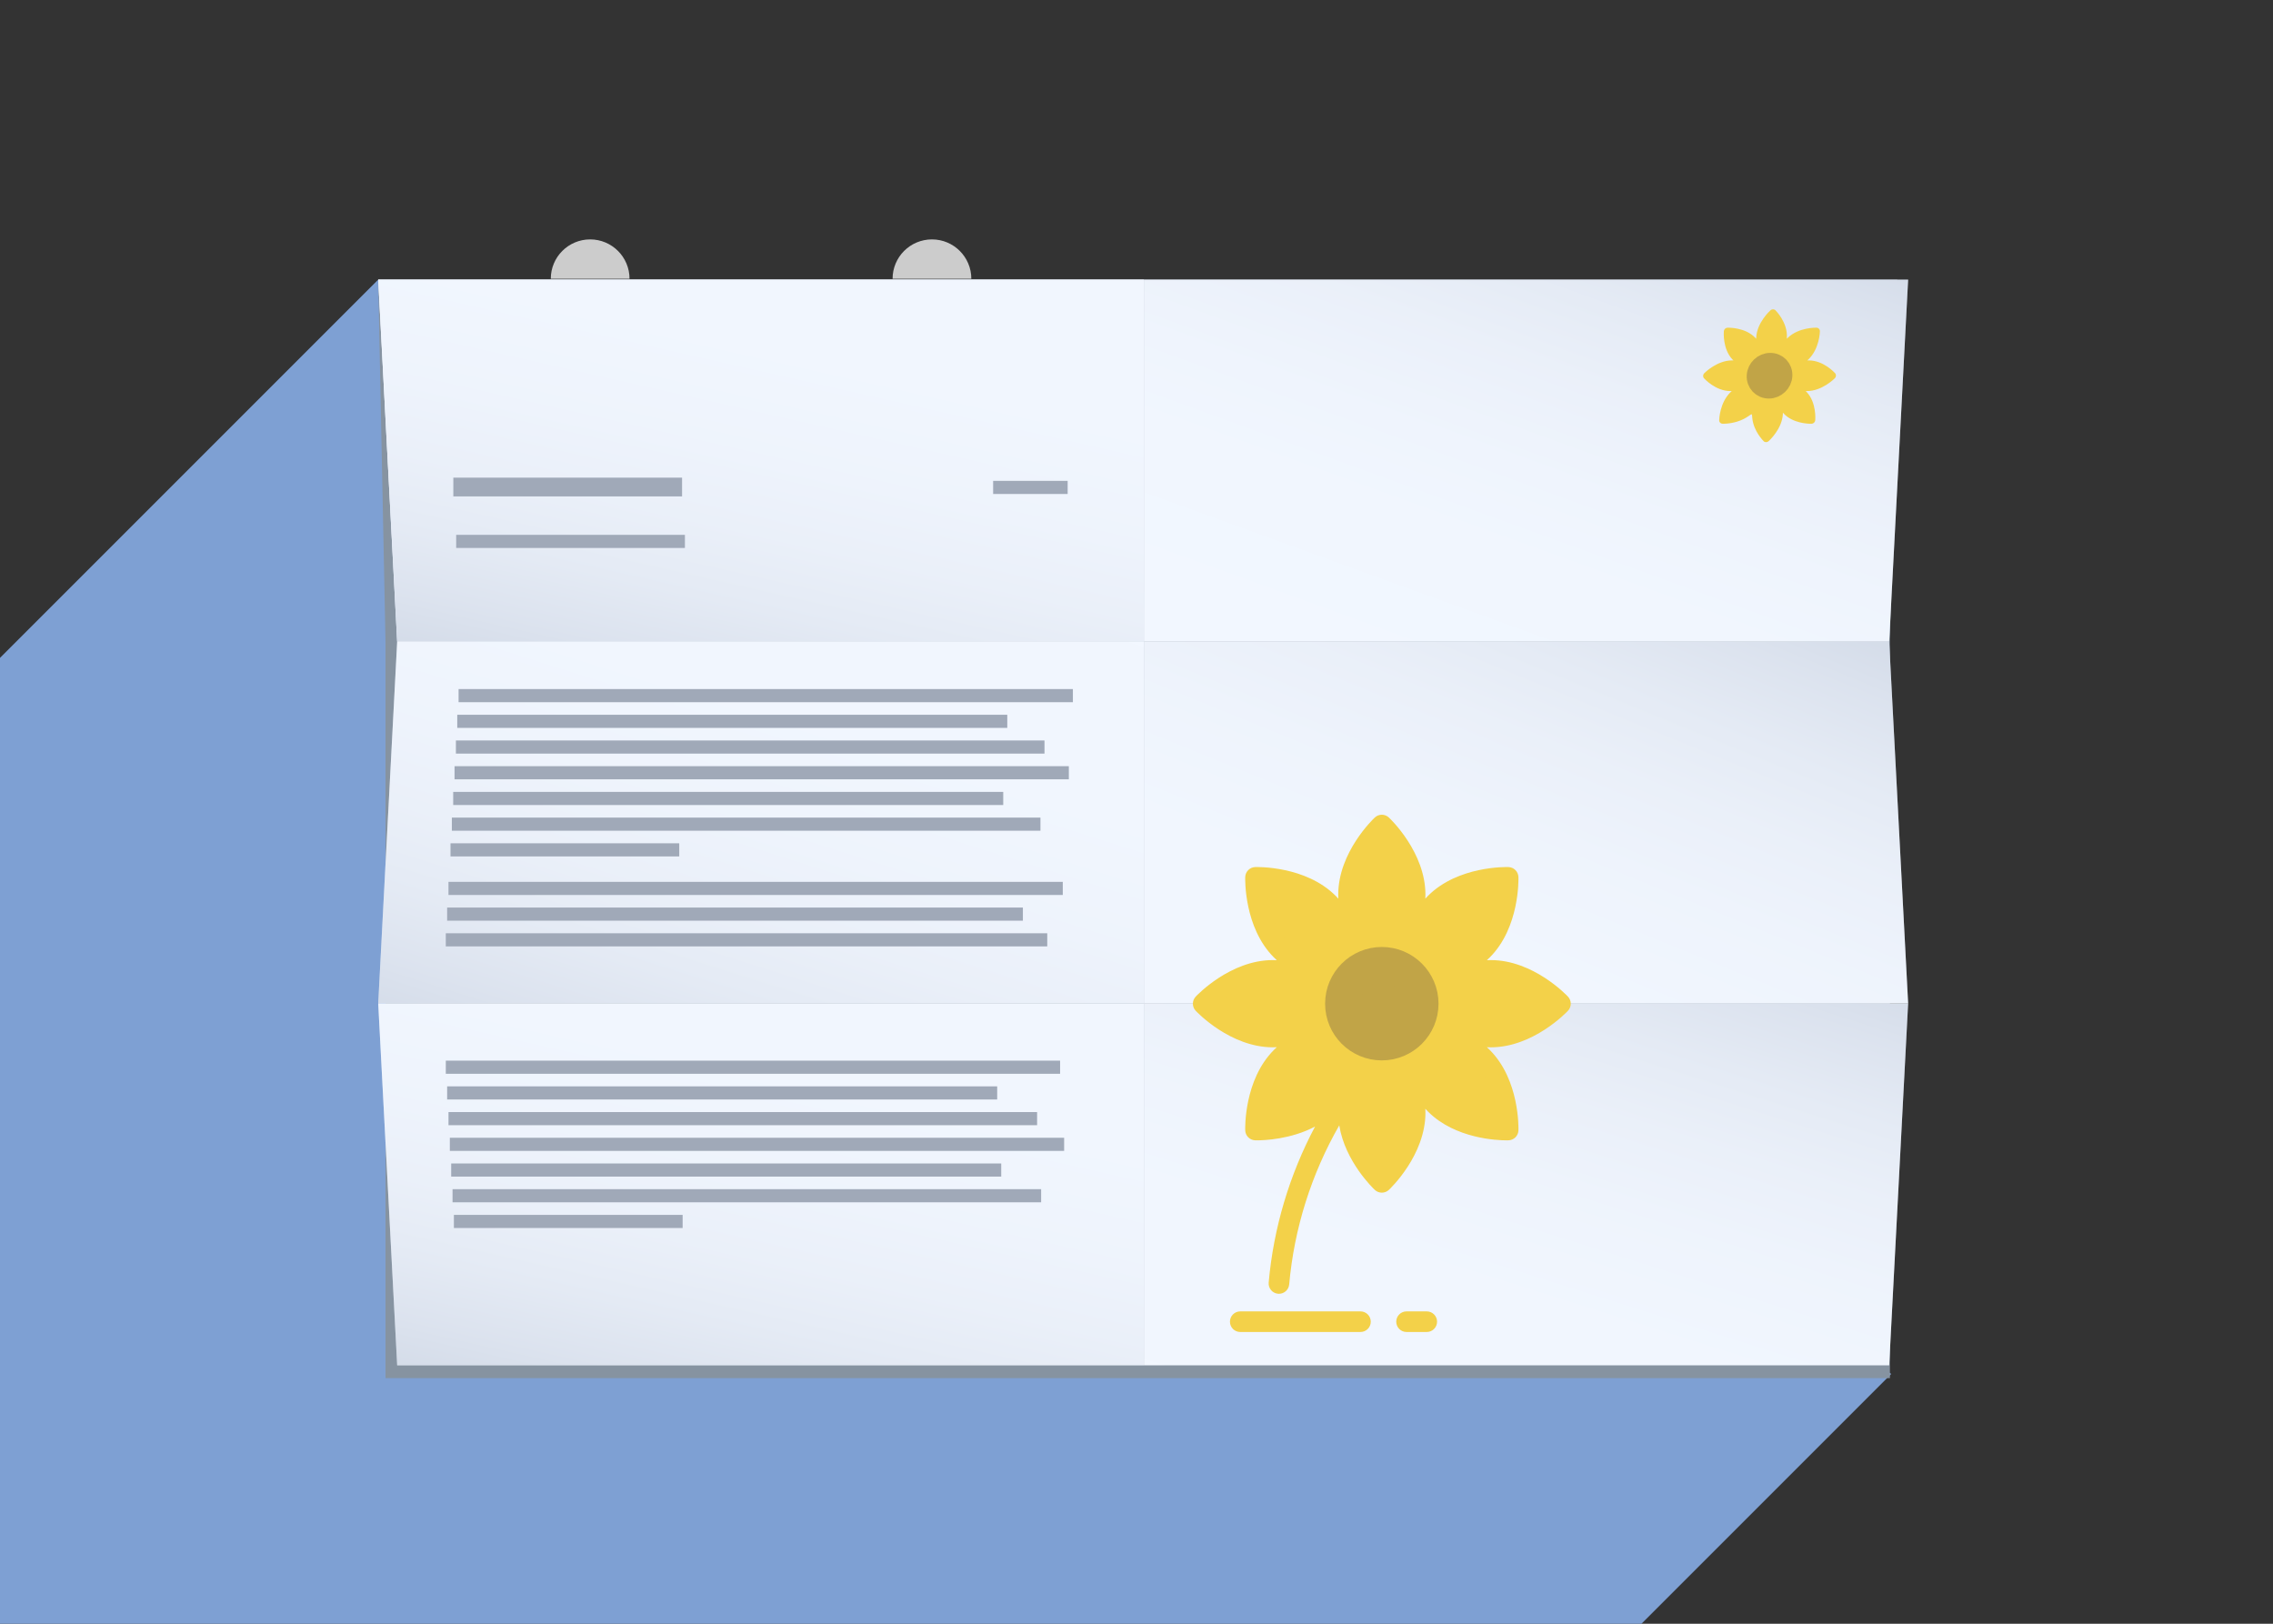
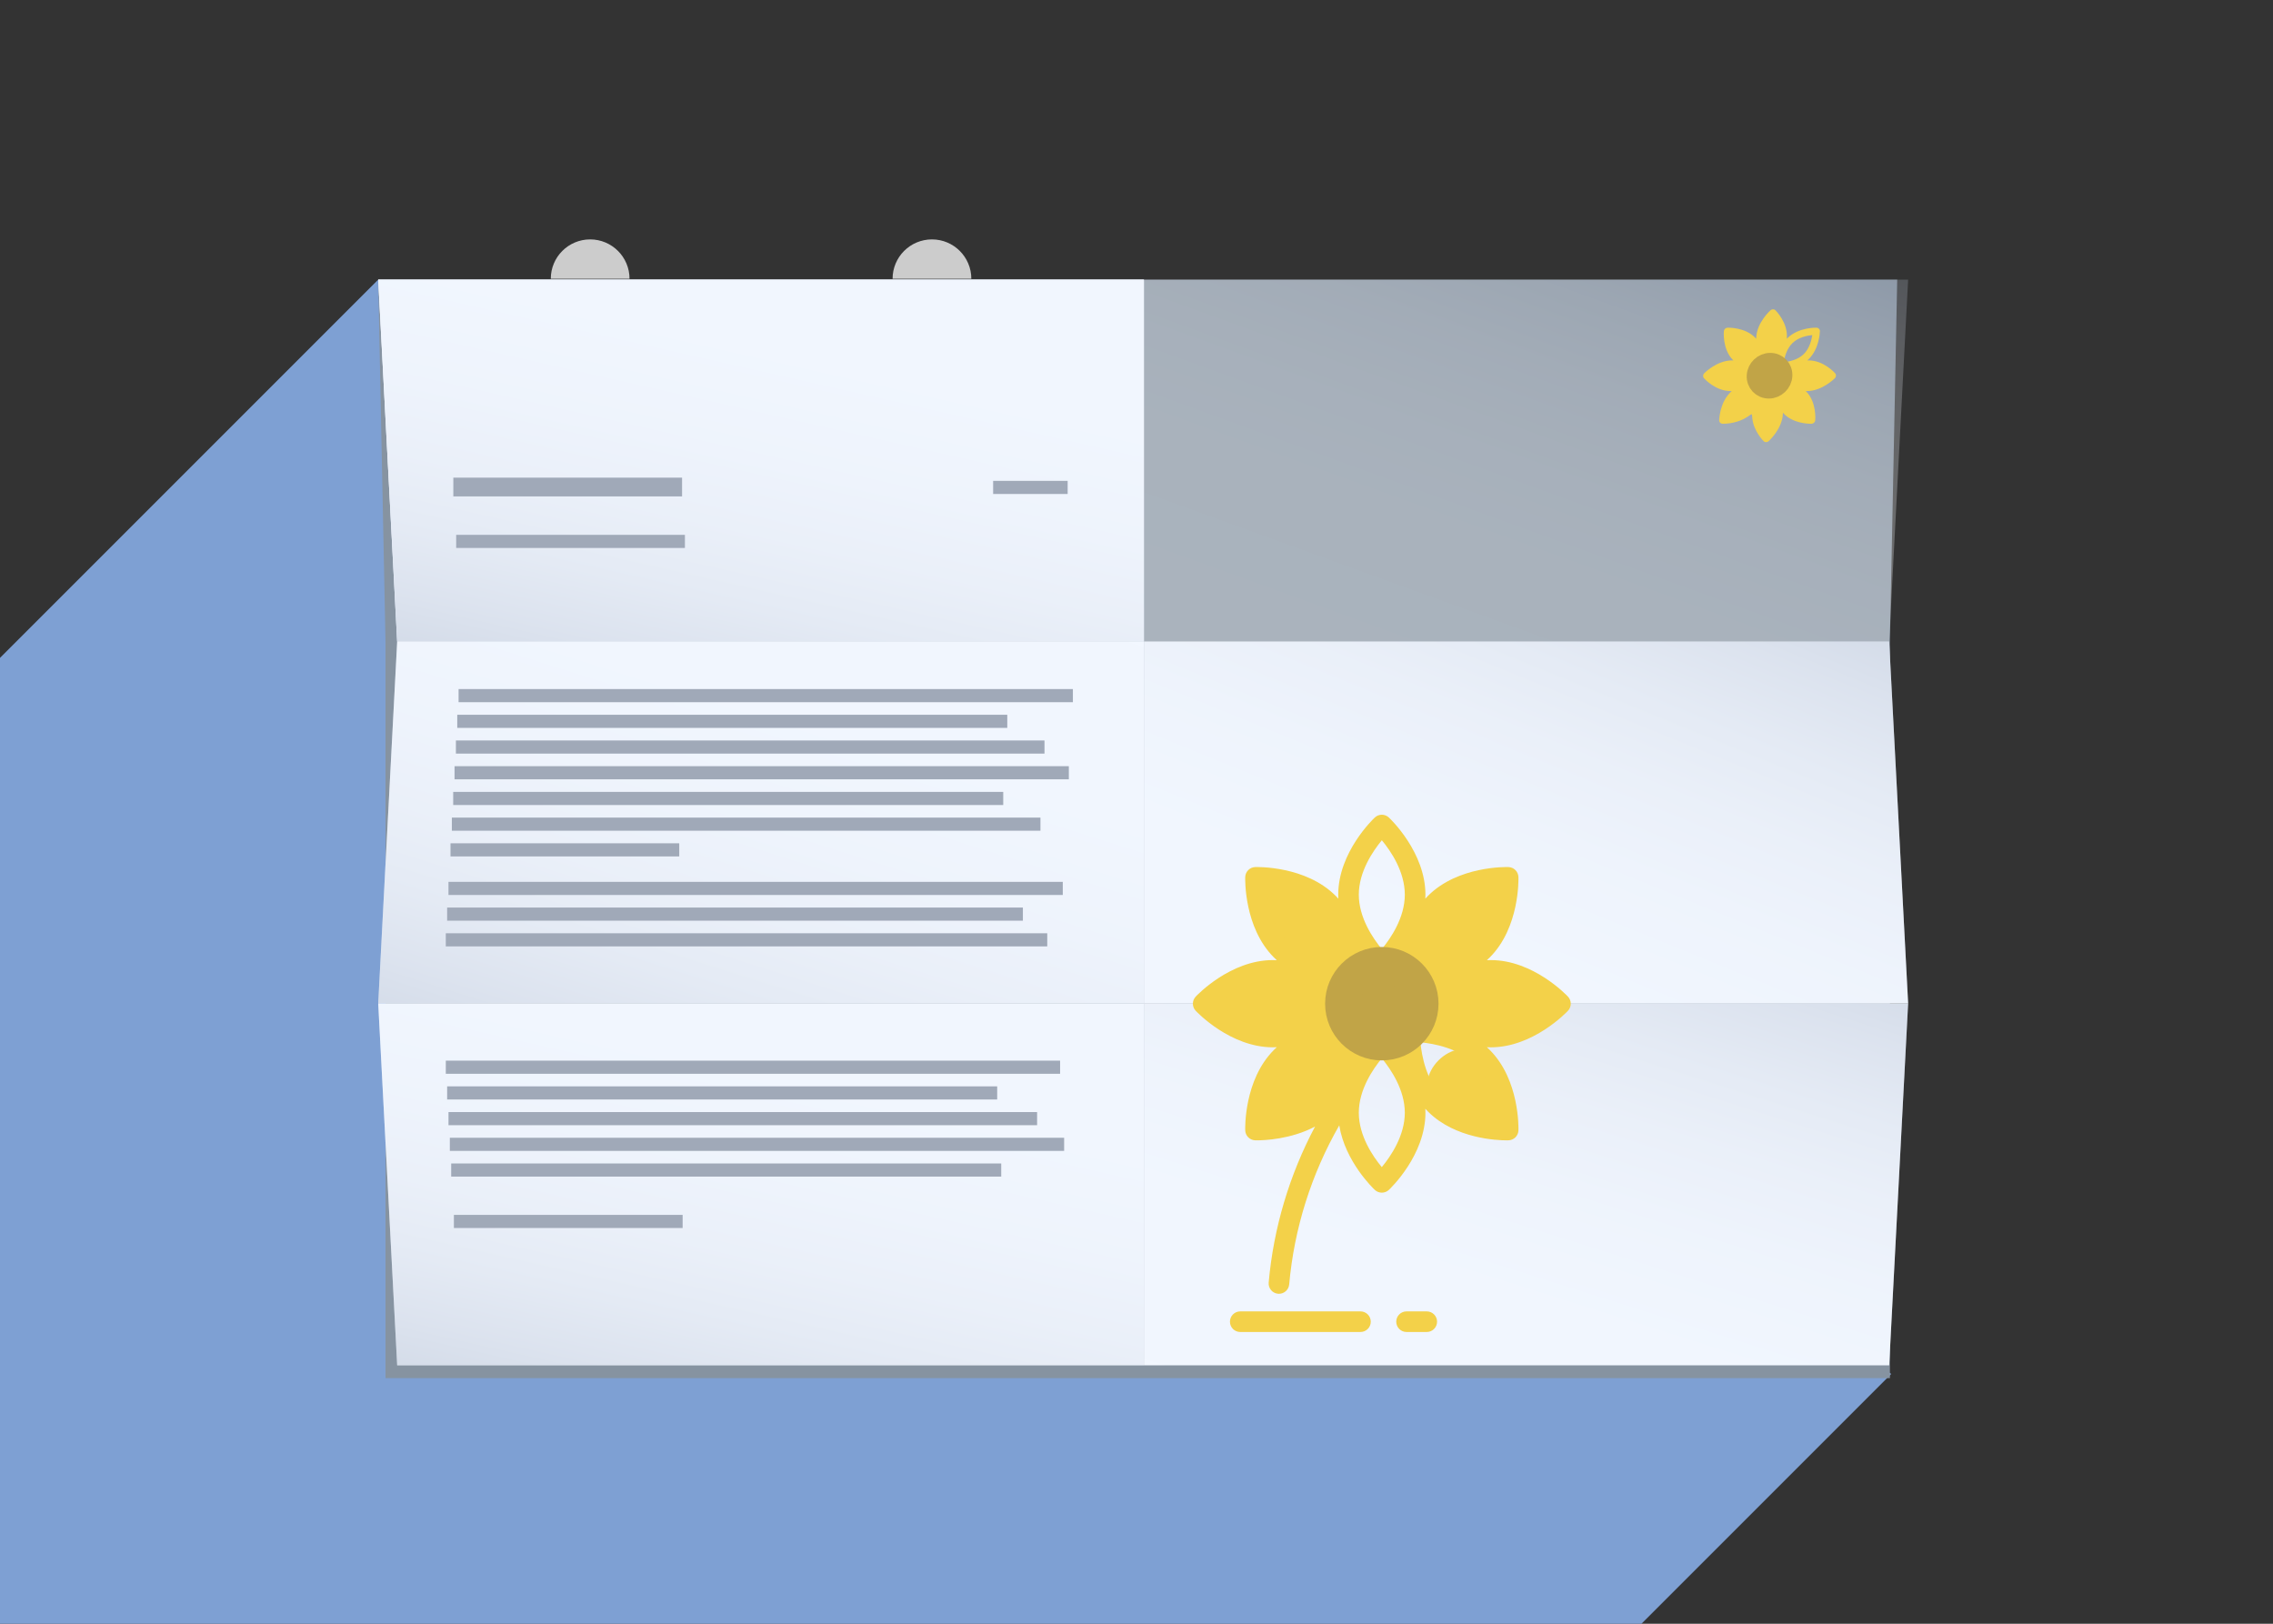
<svg xmlns="http://www.w3.org/2000/svg" xmlns:xlink="http://www.w3.org/1999/xlink" version="1.1" id="Layer_1" x="0px" y="0px" width="266px" height="190px" viewBox="0 0 266 190" enable-background="new 0 0 266 190" xml:space="preserve">
  <rect x="0" y="0" width="266" height="190" fill="#333333" stroke="none" />
  <g>
    <polygon fill="#7EA0D3" points="192.096,190 221.32,160.774 44.26,32.72 0,76.979 0,189.999  " />
    <g>
      <polygon fill="#8693A1" points="222.023,32.72 44.26,32.72 45.113,75.064 45.113,161.258 221.17,161.258 221.17,75.064   " />
      <g>
        <polygon fill="#EDF4FF" points="223.301,117.409 221.082,159.754 133.867,159.754 133.867,117.409    " />
        <linearGradient id="SVGID_1_" gradientUnits="userSpaceOnUse" x1="5517.979" y1="4538.73" x2="5581.345" y2="4558.473" gradientTransform="matrix(-0.052 1 -1 0 5016.993 -5411.395)">
          <stop offset="0" style="stop-color:#A0A9B8" />
          <stop offset="0.088" style="stop-color:#B8BECA" />
          <stop offset="0.211" style="stop-color:#D2D6DD" />
          <stop offset="0.347" style="stop-color:#E6E8EC" />
          <stop offset="0.502" style="stop-color:#F4F5F7" />
          <stop offset="0.689" style="stop-color:#FCFDFD" />
          <stop offset="1" style="stop-color:#FFFFFF" />
        </linearGradient>
        <polygon opacity="0.3" fill="url(#SVGID_1_)" points="133.867,159.754 133.867,117.409 223.301,117.409 221.082,159.754    " />
      </g>
      <g>
        <polygon fill="#EDF4FF" points="221.082,75.064 223.301,117.409 133.867,117.409 133.867,75.064    " />
        <linearGradient id="SVGID_2_" gradientUnits="userSpaceOnUse" x1="4910.965" y1="4476.281" x2="4978.789" y2="4504.522" gradientTransform="matrix(0.052 1 -1 0 4409.728 -4848.247)">
          <stop offset="0" style="stop-color:#A0A9B8" />
          <stop offset="0.088" style="stop-color:#B8BECA" />
          <stop offset="0.211" style="stop-color:#D2D6DD" />
          <stop offset="0.347" style="stop-color:#E6E8EC" />
          <stop offset="0.502" style="stop-color:#F4F5F7" />
          <stop offset="0.689" style="stop-color:#FCFDFD" />
          <stop offset="1" style="stop-color:#FFFFFF" />
        </linearGradient>
        <polygon opacity="0.3" fill="url(#SVGID_2_)" points="133.867,117.409 133.867,75.064 221.082,75.064 223.301,117.409    " />
      </g>
      <g>
        <g>
          <polygon fill="#EDF4FF" points="133.867,32.72 133.867,75.064 46.479,75.064 44.261,32.72     " />
          <g>
            <polygon fill="#EDF4FF" points="133.867,32.72 133.867,75.064 46.479,75.064 44.261,32.72      " />
            <linearGradient id="SVGID_3_" gradientUnits="userSpaceOnUse" x1="4607.716" y1="-4724.164" x2="4667.432" y2="-4710.505" gradientTransform="matrix(-0.052 -1 1 0 5049.45 4691.227)">
              <stop offset="0" style="stop-color:#A0A9B8" />
              <stop offset="0.088" style="stop-color:#B8BECA" />
              <stop offset="0.211" style="stop-color:#D2D6DD" />
              <stop offset="0.347" style="stop-color:#E6E8EC" />
              <stop offset="0.502" style="stop-color:#F4F5F7" />
              <stop offset="0.689" style="stop-color:#FCFDFD" />
              <stop offset="1" style="stop-color:#FFFFFF" />
            </linearGradient>
            <polygon opacity="0.3" fill="url(#SVGID_3_)" points="133.867,32.72 133.867,75.064 46.479,75.064 44.261,32.72      " />
          </g>
        </g>
        <line fill="none" stroke="#A0A9B8" stroke-width="2.194" stroke-miterlimit="10" x1="53.051" y1="56.988" x2="79.82" y2="56.988" />
        <line fill="none" stroke="#A0A9B8" stroke-width="1.536" stroke-miterlimit="10" x1="53.385" y1="63.352" x2="80.153" y2="63.352" />
        <line fill="none" stroke="#A0A9B8" stroke-width="1.536" stroke-miterlimit="10" x1="116.223" y1="57.035" x2="124.943" y2="57.035" />
      </g>
      <g>
        <g>
          <polygon fill="#EDF4FF" points="133.867,75.064 133.867,117.409 44.261,117.409 46.48,75.064     " />
          <linearGradient id="SVGID_4_" gradientUnits="userSpaceOnUse" x1="4562.966" y1="-4758.13" x2="4626.382" y2="-4738.372" gradientTransform="matrix(0.052 -1 1 0 4597.549 4691.227)">
            <stop offset="0" style="stop-color:#A0A9B8" />
            <stop offset="0.088" style="stop-color:#B8BECA" />
            <stop offset="0.211" style="stop-color:#D2D6DD" />
            <stop offset="0.347" style="stop-color:#E6E8EC" />
            <stop offset="0.502" style="stop-color:#F4F5F7" />
            <stop offset="0.689" style="stop-color:#FCFDFD" />
            <stop offset="1" style="stop-color:#FFFFFF" />
          </linearGradient>
          <polygon opacity="0.3" fill="url(#SVGID_4_)" points="133.867,75.064 133.867,117.409 44.261,117.409 46.48,75.064     " />
        </g>
        <line fill="none" stroke="#A0A9B8" stroke-width="1.536" stroke-miterlimit="10" x1="53.194" y1="90.422" x2="125.082" y2="90.422" />
        <line fill="none" stroke="#A0A9B8" stroke-width="1.536" stroke-miterlimit="10" x1="53.036" y1="93.43" x2="117.405" y2="93.43" />
        <line fill="none" stroke="#A0A9B8" stroke-width="1.536" stroke-miterlimit="10" x1="52.879" y1="96.438" x2="121.76" y2="96.438" />
        <line fill="none" stroke="#A0A9B8" stroke-width="1.536" stroke-miterlimit="10" x1="52.722" y1="99.445" x2="79.49" y2="99.445" />
        <line fill="none" stroke="#A0A9B8" stroke-width="1.536" stroke-miterlimit="10" x1="52.484" y1="103.957" x2="124.373" y2="103.957" />
        <line fill="none" stroke="#A0A9B8" stroke-width="1.536" stroke-miterlimit="10" x1="52.327" y1="106.965" x2="119.704" y2="106.965" />
        <line fill="none" stroke="#A0A9B8" stroke-width="1.536" stroke-miterlimit="10" x1="52.17" y1="109.973" x2="122.555" y2="109.973" />
        <line fill="none" stroke="#A0A9B8" stroke-width="1.536" stroke-miterlimit="10" x1="53.666" y1="81.398" x2="125.556" y2="81.398" />
        <line fill="none" stroke="#A0A9B8" stroke-width="1.536" stroke-miterlimit="10" x1="53.51" y1="84.406" x2="117.878" y2="84.406" />
        <line fill="none" stroke="#A0A9B8" stroke-width="1.536" stroke-miterlimit="10" x1="53.352" y1="87.414" x2="122.232" y2="87.414" />
      </g>
      <g>
        <g>
          <polygon fill="#EDF4FF" points="133.867,117.419 133.867,159.763 46.48,159.763 44.261,117.419     " />
          <linearGradient id="SVGID_5_" gradientUnits="userSpaceOnUse" x1="3959.88" y1="-5889.635" x2="4019.596" y2="-5875.976" gradientTransform="matrix(-0.052 -1 1 0 6180.974 4128.078)">
            <stop offset="0" style="stop-color:#A0A9B8" />
            <stop offset="0.088" style="stop-color:#B8BECA" />
            <stop offset="0.211" style="stop-color:#D2D6DD" />
            <stop offset="0.347" style="stop-color:#E6E8EC" />
            <stop offset="0.502" style="stop-color:#F4F5F7" />
            <stop offset="0.689" style="stop-color:#FCFDFD" />
            <stop offset="1" style="stop-color:#FFFFFF" />
          </linearGradient>
          <polygon opacity="0.3" fill="url(#SVGID_5_)" points="133.867,117.409 133.867,159.754 46.479,159.754 44.261,117.409     " />
        </g>
        <line fill="none" stroke="#A0A9B8" stroke-width="1.536" stroke-miterlimit="10" x1="52.644" y1="133.902" x2="124.532" y2="133.902" />
        <line fill="none" stroke="#A0A9B8" stroke-width="1.536" stroke-miterlimit="10" x1="52.801" y1="136.91" x2="117.17" y2="136.91" />
-         <line fill="none" stroke="#A0A9B8" stroke-width="1.536" stroke-miterlimit="10" x1="52.959" y1="139.918" x2="121.84" y2="139.918" />
        <line fill="none" stroke="#A0A9B8" stroke-width="1.536" stroke-miterlimit="10" x1="53.117" y1="142.926" x2="79.885" y2="142.926" />
        <line fill="none" stroke="#A0A9B8" stroke-width="1.536" stroke-miterlimit="10" x1="52.171" y1="124.879" x2="124.06" y2="124.879" />
        <line fill="none" stroke="#A0A9B8" stroke-width="1.536" stroke-miterlimit="10" x1="52.328" y1="127.887" x2="116.697" y2="127.887" />
        <line fill="none" stroke="#A0A9B8" stroke-width="1.536" stroke-miterlimit="10" x1="52.486" y1="130.896" x2="121.367" y2="130.896" />
      </g>
      <g>
-         <path fill="#F3D149" d="M165.606,130.202c0,4.5-3.897,8.149-3.897,8.149s-3.897-3.649-3.897-8.149c0-4.501,3.897-8.15,3.897-8.15     S165.606,125.701,165.606,130.202L165.606,130.202z M165.606,130.202" />
-         <path fill="#F3D149" d="M173.484,123.71c3.182,3.183,3.007,8.52,3.007,8.52s-5.336,0.176-8.519-3.007s-3.007-8.519-3.007-8.519     S170.301,120.527,173.484,123.71L173.484,123.71z M173.484,123.71" />
+         <path fill="#F3D149" d="M173.484,123.71c3.182,3.183,3.007,8.52,3.007,8.52s-5.336,0.176-8.519-3.007S170.301,120.527,173.484,123.71L173.484,123.71z M173.484,123.71" />
        <path fill="#F3D149" d="M174.465,113.548c4.501,0,8.148,3.898,8.148,3.898s-3.647,3.897-8.148,3.897     c-4.502,0-8.149-3.897-8.149-3.897S169.963,113.548,174.465,113.548L174.465,113.548z M174.465,113.548" />
        <path fill="#F3D149" d="M167.973,105.67c3.183-3.183,8.519-3.007,8.519-3.007s0.175,5.336-3.007,8.52     c-3.184,3.183-8.519,3.006-8.519,3.006S164.79,108.853,167.973,105.67L167.973,105.67z M167.973,105.67" />
-         <path fill="#F3D149" d="M157.812,104.689c0-4.501,3.897-8.149,3.897-8.149s3.897,3.648,3.897,8.149s-3.897,8.15-3.897,8.15     S157.812,109.19,157.812,104.689L157.812,104.689z M157.812,104.689" />
        <path fill="#F3D149" d="M149.932,111.183c-3.182-3.184-3.006-8.52-3.006-8.52s5.337-0.176,8.52,3.007s3.006,8.519,3.006,8.519     S153.115,114.365,149.932,111.183L149.932,111.183z M149.932,111.183" />
        <path fill="#F3D149" d="M148.951,121.344c-4.5,0-8.148-3.897-8.148-3.897s3.648-3.898,8.148-3.898c4.502,0,8.15,3.898,8.15,3.898     S153.453,121.344,148.951,121.344L148.951,121.344z M148.951,121.344" />
        <g>
          <defs>
            <rect id="SVGID_6_" x="139.597" y="95.31" width="44.311" height="60.696" />
          </defs>
          <clipPath id="SVGID_7_">
            <use xlink:href="#SVGID_6_" overflow="visible" />
          </clipPath>
          <path clip-path="url(#SVGID_7_)" fill="#F3D149" d="M155.445,129.223c-3.183,3.183-8.52,3.007-8.52,3.007      s-0.176-5.337,3.006-8.52c3.184-3.183,8.52-3.006,8.52-3.006S158.628,126.04,155.445,129.223L155.445,129.223z M155.445,129.223      " />
          <path clip-path="url(#SVGID_7_)" fill="#F3D149" d="M183.495,116.621c-0.163-0.174-4.063-4.278-9.03-4.278      c-0.156,0-0.312,0.004-0.467,0.012c0.115-0.104,0.229-0.209,0.34-0.319c3.512-3.512,3.366-9.172,3.358-9.412      c-0.021-0.635-0.53-1.144-1.165-1.165c-0.239-0.009-5.9-0.152-9.412,3.359c-0.109,0.11-0.217,0.223-0.32,0.336      c0.01-0.153,0.014-0.308,0.014-0.464c0-4.967-4.104-8.866-4.279-9.029c-0.465-0.435-1.186-0.435-1.648,0      c-0.175,0.163-4.279,4.062-4.279,9.029c0,0.156,0.004,0.311,0.012,0.464c-0.103-0.113-0.209-0.226-0.319-0.336      c-3.512-3.512-9.172-3.368-9.411-3.359c-0.635,0.021-1.145,0.53-1.166,1.165c-0.008,0.24-0.152,5.9,3.359,9.412      c0.11,0.11,0.224,0.216,0.338,0.319c-0.154-0.008-0.309-0.012-0.467-0.012c-4.965,0-8.865,4.104-9.028,4.278      c-0.435,0.464-0.435,1.185,0,1.649c0.163,0.174,4.062,4.279,9.028,4.279c0.158,0,0.312-0.005,0.465-0.013      c-0.113,0.103-0.226,0.21-0.336,0.32c-3.512,3.512-3.367,9.172-3.359,9.411c0.021,0.635,0.531,1.144,1.166,1.165      c0.022,0.001,0.093,0.003,0.205,0.003c0.834,0,3.957-0.109,6.801-1.612c-2.999,5.642-4.86,11.875-5.427,18.254      c-0.059,0.663,0.431,1.249,1.095,1.308c0.036,0.004,0.072,0.005,0.107,0.005c0.618,0,1.144-0.471,1.199-1.099      c0.582-6.542,2.598-12.923,5.859-18.608c0.676,4.24,4.001,7.401,4.158,7.548c0.231,0.218,0.527,0.326,0.824,0.326      c0.296,0,0.592-0.108,0.824-0.326c0.175-0.163,4.279-4.062,4.279-9.029c0-0.155-0.004-0.311-0.014-0.464      c0.104,0.114,0.211,0.226,0.32,0.337c3.182,3.181,8.124,3.361,9.206,3.361c0.112,0,0.184-0.002,0.206-0.003      c0.635-0.021,1.145-0.53,1.165-1.165c0.008-0.239,0.153-5.899-3.358-9.411c-0.11-0.11-0.225-0.218-0.337-0.32      c0.153,0.008,0.309,0.013,0.464,0.013c4.967,0,8.865-4.105,9.029-4.279C183.929,117.806,183.929,117.085,183.495,116.621      L183.495,116.621z M161.71,120.847h-0.002c-1.875,0-3.399-1.525-3.399-3.4s1.525-3.401,3.4-3.401c1.873,0,3.4,1.526,3.4,3.401      S163.584,120.847,161.71,120.847L161.71,120.847z M168.825,106.522c1.904-1.904,4.782-2.445,6.403-2.597      c-0.151,1.623-0.692,4.5-2.598,6.403c-1.902,1.904-4.781,2.445-6.402,2.597C166.38,111.304,166.922,108.426,168.825,106.522      L168.825,106.522z M161.711,98.322c1.039,1.249,2.689,3.659,2.689,6.367c0,2.692-1.652,5.11-2.691,6.364      c-1.041-1.254-2.693-3.672-2.693-6.364C159.016,101.995,160.672,99.576,161.711,98.322L161.711,98.322z M148.188,103.926      c1.622,0.151,4.5,0.692,6.403,2.597c1.904,1.903,2.445,4.782,2.597,6.403c-1.622-0.151-4.5-0.692-6.403-2.597      C148.882,108.426,148.34,105.548,148.188,103.926L148.188,103.926z M142.586,117.444c1.248-1.04,3.659-2.688,6.365-2.688      c2.694,0,5.111,1.65,6.367,2.69c-1.256,1.039-3.674,2.691-6.367,2.691S143.839,118.483,142.586,117.444L142.586,117.444z       M150.785,124.562c1.904-1.904,4.783-2.445,6.403-2.597c-0.151,1.622-0.692,4.5-2.597,6.404      c-1.904,1.903-4.781,2.443-6.402,2.596C148.34,129.343,148.882,126.466,150.785,124.562L150.785,124.562z M161.706,136.569      c-1.04-1.249-2.69-3.66-2.69-6.367c0-2.692,1.654-5.111,2.693-6.364c1.039,1.255,2.691,3.673,2.691,6.364      C164.4,132.896,162.746,135.315,161.706,136.569L161.706,136.569z M175.229,130.966c-1.623-0.152-4.5-0.692-6.403-2.596      c-1.904-1.904-2.445-4.782-2.597-6.404c1.622,0.151,4.5,0.693,6.402,2.597C174.536,126.466,175.077,129.345,175.229,130.966      L175.229,130.966z M174.465,120.138c-2.692,0-5.11-1.653-6.365-2.691c1.255-1.04,3.674-2.69,6.365-2.69      c2.692,0,5.11,1.65,6.363,2.69C179.574,118.485,177.157,120.138,174.465,120.138L174.465,120.138z M174.465,120.138" />
        </g>
        <path fill="#F3D149" d="M166.967,153.45h-2.365c-0.666,0-1.206,0.54-1.206,1.205c0,0.666,0.54,1.206,1.206,1.206h2.365     c0.667,0,1.207-0.54,1.207-1.206C168.174,153.99,167.635,153.45,166.967,153.45L166.967,153.45z M166.967,153.45" />
        <path fill="#F3D149" d="M159.211,153.45h-14.069c-0.666,0-1.206,0.54-1.206,1.205c0,0.666,0.54,1.206,1.206,1.206h14.069     c0.665,0,1.205-0.54,1.205-1.206C160.416,153.99,159.876,153.45,159.211,153.45L159.211,153.45z M159.211,153.45" />
        <path fill="#C1A447" stroke="#C1A447" stroke-width="4.06" stroke-miterlimit="10" d="M166.314,117.446     c0,2.543-2.062,4.605-4.605,4.605s-4.607-2.062-4.607-4.605c0-2.544,2.063-4.606,4.607-4.606S166.314,114.902,166.314,117.446     L166.314,117.446z M166.314,117.446" />
      </g>
      <g>
        <g>
-           <polygon fill="#EDF4FF" points="223.301,32.72 221.082,75.064 133.867,75.064 133.867,32.72     " />
          <linearGradient id="SVGID_8_" gradientUnits="userSpaceOnUse" x1="5444.115" y1="4523.623" x2="5444.115" y2="4523.623" gradientTransform="matrix(-0.052 1 -1 0 4987.479 -5411.395)">
            <stop offset="0" style="stop-color:#A0A9B8" />
            <stop offset="0.088" style="stop-color:#B8BECA" />
            <stop offset="0.211" style="stop-color:#D2D6DD" />
            <stop offset="0.347" style="stop-color:#E6E8EC" />
            <stop offset="0.502" style="stop-color:#F4F5F7" />
            <stop offset="0.689" style="stop-color:#FCFDFD" />
            <stop offset="1" style="stop-color:#FFFFFF" />
          </linearGradient>
          <polygon opacity="0.3" fill="url(#SVGID_8_)" points="133.867,32.72 133.867,32.72 223.301,32.72 221.082,32.72     " />
        </g>
        <g opacity="0.3">
          <linearGradient id="SVGID_9_" gradientUnits="userSpaceOnUse" x1="189.64" y1="20.469" x2="165.569" y2="86.603">
            <stop offset="0" style="stop-color:#A0A9B8" />
            <stop offset="0.088" style="stop-color:#B8BECA" />
            <stop offset="0.211" style="stop-color:#D2D6DD" />
            <stop offset="0.347" style="stop-color:#E6E8EC" />
            <stop offset="0.502" style="stop-color:#F4F5F7" />
            <stop offset="0.689" style="stop-color:#FCFDFD" />
            <stop offset="1" style="stop-color:#FFFFFF" />
          </linearGradient>
          <polygon fill="url(#SVGID_9_)" points="223.301,32.72 221.082,75.064 133.867,75.064 133.867,32.72     " />
          <linearGradient id="SVGID_10_" gradientUnits="userSpaceOnUse" x1="5444.115" y1="4523.623" x2="5444.115" y2="4523.623" gradientTransform="matrix(-0.052 1 -1 0 4987.479 -5411.395)">
            <stop offset="0" style="stop-color:#A0A9B8" />
            <stop offset="0.088" style="stop-color:#B8BECA" />
            <stop offset="0.211" style="stop-color:#D2D6DD" />
            <stop offset="0.347" style="stop-color:#E6E8EC" />
            <stop offset="0.502" style="stop-color:#F4F5F7" />
            <stop offset="0.689" style="stop-color:#FCFDFD" />
            <stop offset="1" style="stop-color:#FFFFFF" />
          </linearGradient>
          <polygon opacity="0.3" fill="url(#SVGID_10_)" points="133.867,32.72 133.867,32.72 223.301,32.72 221.082,32.72     " />
        </g>
        <g>
          <path fill="#F3D149" d="M208.218,48.449c-0.083,1.582-1.521,2.865-1.521,2.865s-1.303-1.283-1.22-2.865      c0.083-1.583,1.521-2.865,1.521-2.865S208.301,46.866,208.218,48.449L208.218,48.449z M208.218,48.449" />
          <path fill="#F3D149" d="M211.107,46.167c1.061,1.119,0.9,2.995,0.9,2.995s-1.88,0.062-2.939-1.058      c-1.061-1.119-0.9-2.995-0.9-2.995S210.047,45.048,211.107,46.167L211.107,46.167z M211.107,46.167" />
          <path fill="#F3D149" d="M211.639,42.595c1.582,0,2.793,1.37,2.793,1.37s-1.354,1.37-2.937,1.37c-1.582,0-2.794-1.37-2.794-1.37      S210.057,42.595,211.639,42.595L211.639,42.595z M211.639,42.595" />
-           <path fill="#F3D149" d="M209.502,39.824c1.178-1.118,3.049-1.057,3.049-1.057s-0.035,1.876-1.213,2.995      s-3.051,1.057-3.051,1.057S208.324,40.943,209.502,39.824L209.502,39.824z M209.502,39.824" />
          <path fill="#F3D149" d="M205.947,39.48c0.083-1.583,1.52-2.866,1.52-2.866s1.304,1.283,1.221,2.866      c-0.082,1.582-1.521,2.864-1.521,2.864S205.864,41.062,205.947,39.48L205.947,39.48z M205.947,39.48" />
          <path fill="#F3D149" d="M203.058,41.763c-1.06-1.119-0.899-2.995-0.899-2.995s1.879-0.062,2.939,1.057      c1.061,1.119,0.899,2.995,0.899,2.995S204.117,42.882,203.058,41.763L203.058,41.763z M203.058,41.763" />
          <path fill="#F3D149" d="M202.526,45.335c-1.583,0-2.794-1.37-2.794-1.37s1.354-1.371,2.938-1.371      c1.582,0,2.793,1.371,2.793,1.371S204.109,45.335,202.526,45.335L202.526,45.335z M202.526,45.335" />
          <path fill="#F3D149" d="M204.663,48.104c-1.177,1.119-3.05,1.058-3.05,1.058s0.037-1.876,1.214-2.995      c1.178-1.119,3.05-1.058,3.05-1.058S205.841,46.985,204.663,48.104L204.663,48.104z M204.663,48.104" />
          <path fill="#F3D149" d="M214.757,43.675c-0.054-0.061-1.35-1.503-3.096-1.503c-0.055,0-0.11,0-0.164,0.003      c0.042-0.036,0.084-0.074,0.125-0.112c1.3-1.235,1.353-3.225,1.354-3.309c0.004-0.224-0.166-0.402-0.389-0.41      c-0.084-0.003-2.072-0.054-3.37,1.181c-0.041,0.039-0.081,0.078-0.119,0.119c0.006-0.054,0.011-0.108,0.013-0.163      c0.092-1.747-1.279-3.117-1.338-3.175c-0.154-0.153-0.408-0.153-0.579,0c-0.064,0.058-1.579,1.428-1.671,3.175      c-0.003,0.055-0.004,0.109-0.004,0.163c-0.035-0.041-0.07-0.08-0.106-0.119c-1.17-1.234-3.163-1.184-3.247-1.181      c-0.224,0.008-0.412,0.187-0.432,0.41c-0.007,0.084-0.162,2.073,1.008,3.309c0.037,0.038,0.076,0.076,0.113,0.112      c-0.055-0.003-0.109-0.003-0.164-0.003c-1.745,0-3.193,1.442-3.253,1.503c-0.161,0.163-0.175,0.416-0.03,0.581      c0.055,0.06,1.35,1.503,3.096,1.503c0.055,0,0.109-0.002,0.162-0.003c-0.041,0.035-0.082,0.072-0.123,0.111      c-1.3,1.234-1.353,3.225-1.354,3.309c-0.005,0.223,0.165,0.402,0.389,0.409c0,0,0.032,0.001,0.073,0.001      c0.292,0,1.392-0.038,2.42-0.566c1.05-0.553,0.924-0.852,0.998-0.05c0.16,1.491,1.271,2.603,1.323,2.654      c0.077,0.076,0.18,0.114,0.283,0.114c0.104,0,0.21-0.038,0.296-0.114c0.064-0.058,1.579-1.429,1.671-3.175      c0.003-0.055,0.005-0.109,0.004-0.163c0.034,0.04,0.069,0.079,0.106,0.118c1.061,1.118,2.794,1.182,3.175,1.182      c0.039,0,0.064,0,0.071-0.001c0.225-0.007,0.413-0.187,0.432-0.409c0.008-0.084,0.163-2.074-1.007-3.309      c-0.038-0.039-0.075-0.076-0.112-0.111c0.054,0.001,0.107,0.003,0.162,0.003c1.747,0,3.193-1.443,3.254-1.503      C214.888,44.091,214.9,43.838,214.757,43.675L214.757,43.675z M207.021,45.16L207.021,45.16c-0.66,0-1.169-0.536-1.134-1.195      s0.6-1.196,1.259-1.196s1.167,0.537,1.133,1.196C208.243,44.624,207.68,45.16,207.021,45.16L207.021,45.16z M209.786,40.124      c0.704-0.669,1.726-0.859,2.298-0.913c-0.082,0.571-0.325,1.583-1.03,2.252c-0.704,0.669-1.727,0.859-2.299,0.913      C208.838,41.805,209.082,40.794,209.786,40.124L209.786,40.124z M207.436,37.241c0.343,0.439,0.879,1.287,0.828,2.239      c-0.049,0.946-0.675,1.796-1.063,2.237c-0.341-0.441-0.878-1.291-0.829-2.237C206.421,38.532,207.047,37.682,207.436,37.241      L207.436,37.241z M202.578,39.211c0.568,0.054,1.569,0.244,2.203,0.913c0.635,0.67,0.772,1.682,0.796,2.252      c-0.567-0.054-1.569-0.244-2.204-0.913C202.739,40.794,202.602,39.781,202.578,39.211L202.578,39.211z M200.359,43.964      c0.459-0.365,1.336-0.945,2.288-0.945c0.946,0,1.767,0.58,2.188,0.946c-0.461,0.365-1.341,0.946-2.289,0.946      C201.602,44.911,200.781,44.329,200.359,43.964L200.359,43.964z M203.111,46.467c0.704-0.67,1.727-0.86,2.299-0.913      c-0.083,0.57-0.326,1.582-1.031,2.251c-0.704,0.67-1.726,0.859-2.299,0.913C202.163,48.147,202.407,47.136,203.111,46.467      L203.111,46.467z M206.729,50.688c-0.343-0.438-0.878-1.286-0.829-2.238c0.051-0.945,0.676-1.797,1.064-2.236      c0.342,0.439,0.879,1.291,0.829,2.236C207.744,49.396,207.117,50.247,206.729,50.688L206.729,50.688z M211.587,48.718      c-0.567-0.054-1.569-0.243-2.204-0.913c-0.635-0.669-0.771-1.681-0.795-2.251c0.568,0.053,1.569,0.243,2.204,0.913      C211.426,47.136,211.563,48.147,211.587,48.718L211.587,48.718z M211.518,44.911c-0.946,0-1.768-0.581-2.188-0.946      c0.459-0.366,1.34-0.946,2.287-0.946c0.946,0,1.766,0.58,2.188,0.946C213.345,44.33,212.463,44.911,211.518,44.911      L211.518,44.911z M211.518,44.911" />
          <path fill="#C1A447" stroke="#C1A447" stroke-width="2.105" stroke-miterlimit="10" d="M208.701,43.965      c-0.046,0.894-0.81,1.619-1.703,1.619c-0.895,0-1.582-0.726-1.535-1.619c0.047-0.895,0.811-1.62,1.703-1.62      C208.062,42.345,208.749,43.07,208.701,43.965L208.701,43.965z M208.701,43.965" />
        </g>
      </g>
      <path opacity="0.75" fill="#FFFFFF" d="M64.456,32.622c0-2.546,2.062-4.609,4.608-4.609c2.545,0,4.607,2.063,4.607,4.609H64.456z" />
      <path opacity="0.75" fill="#FFFFFF" d="M104.455,32.622c0-2.546,2.062-4.609,4.609-4.609c2.545,0,4.607,2.063,4.607,4.609H104.455    z" />
    </g>
  </g>
</svg>